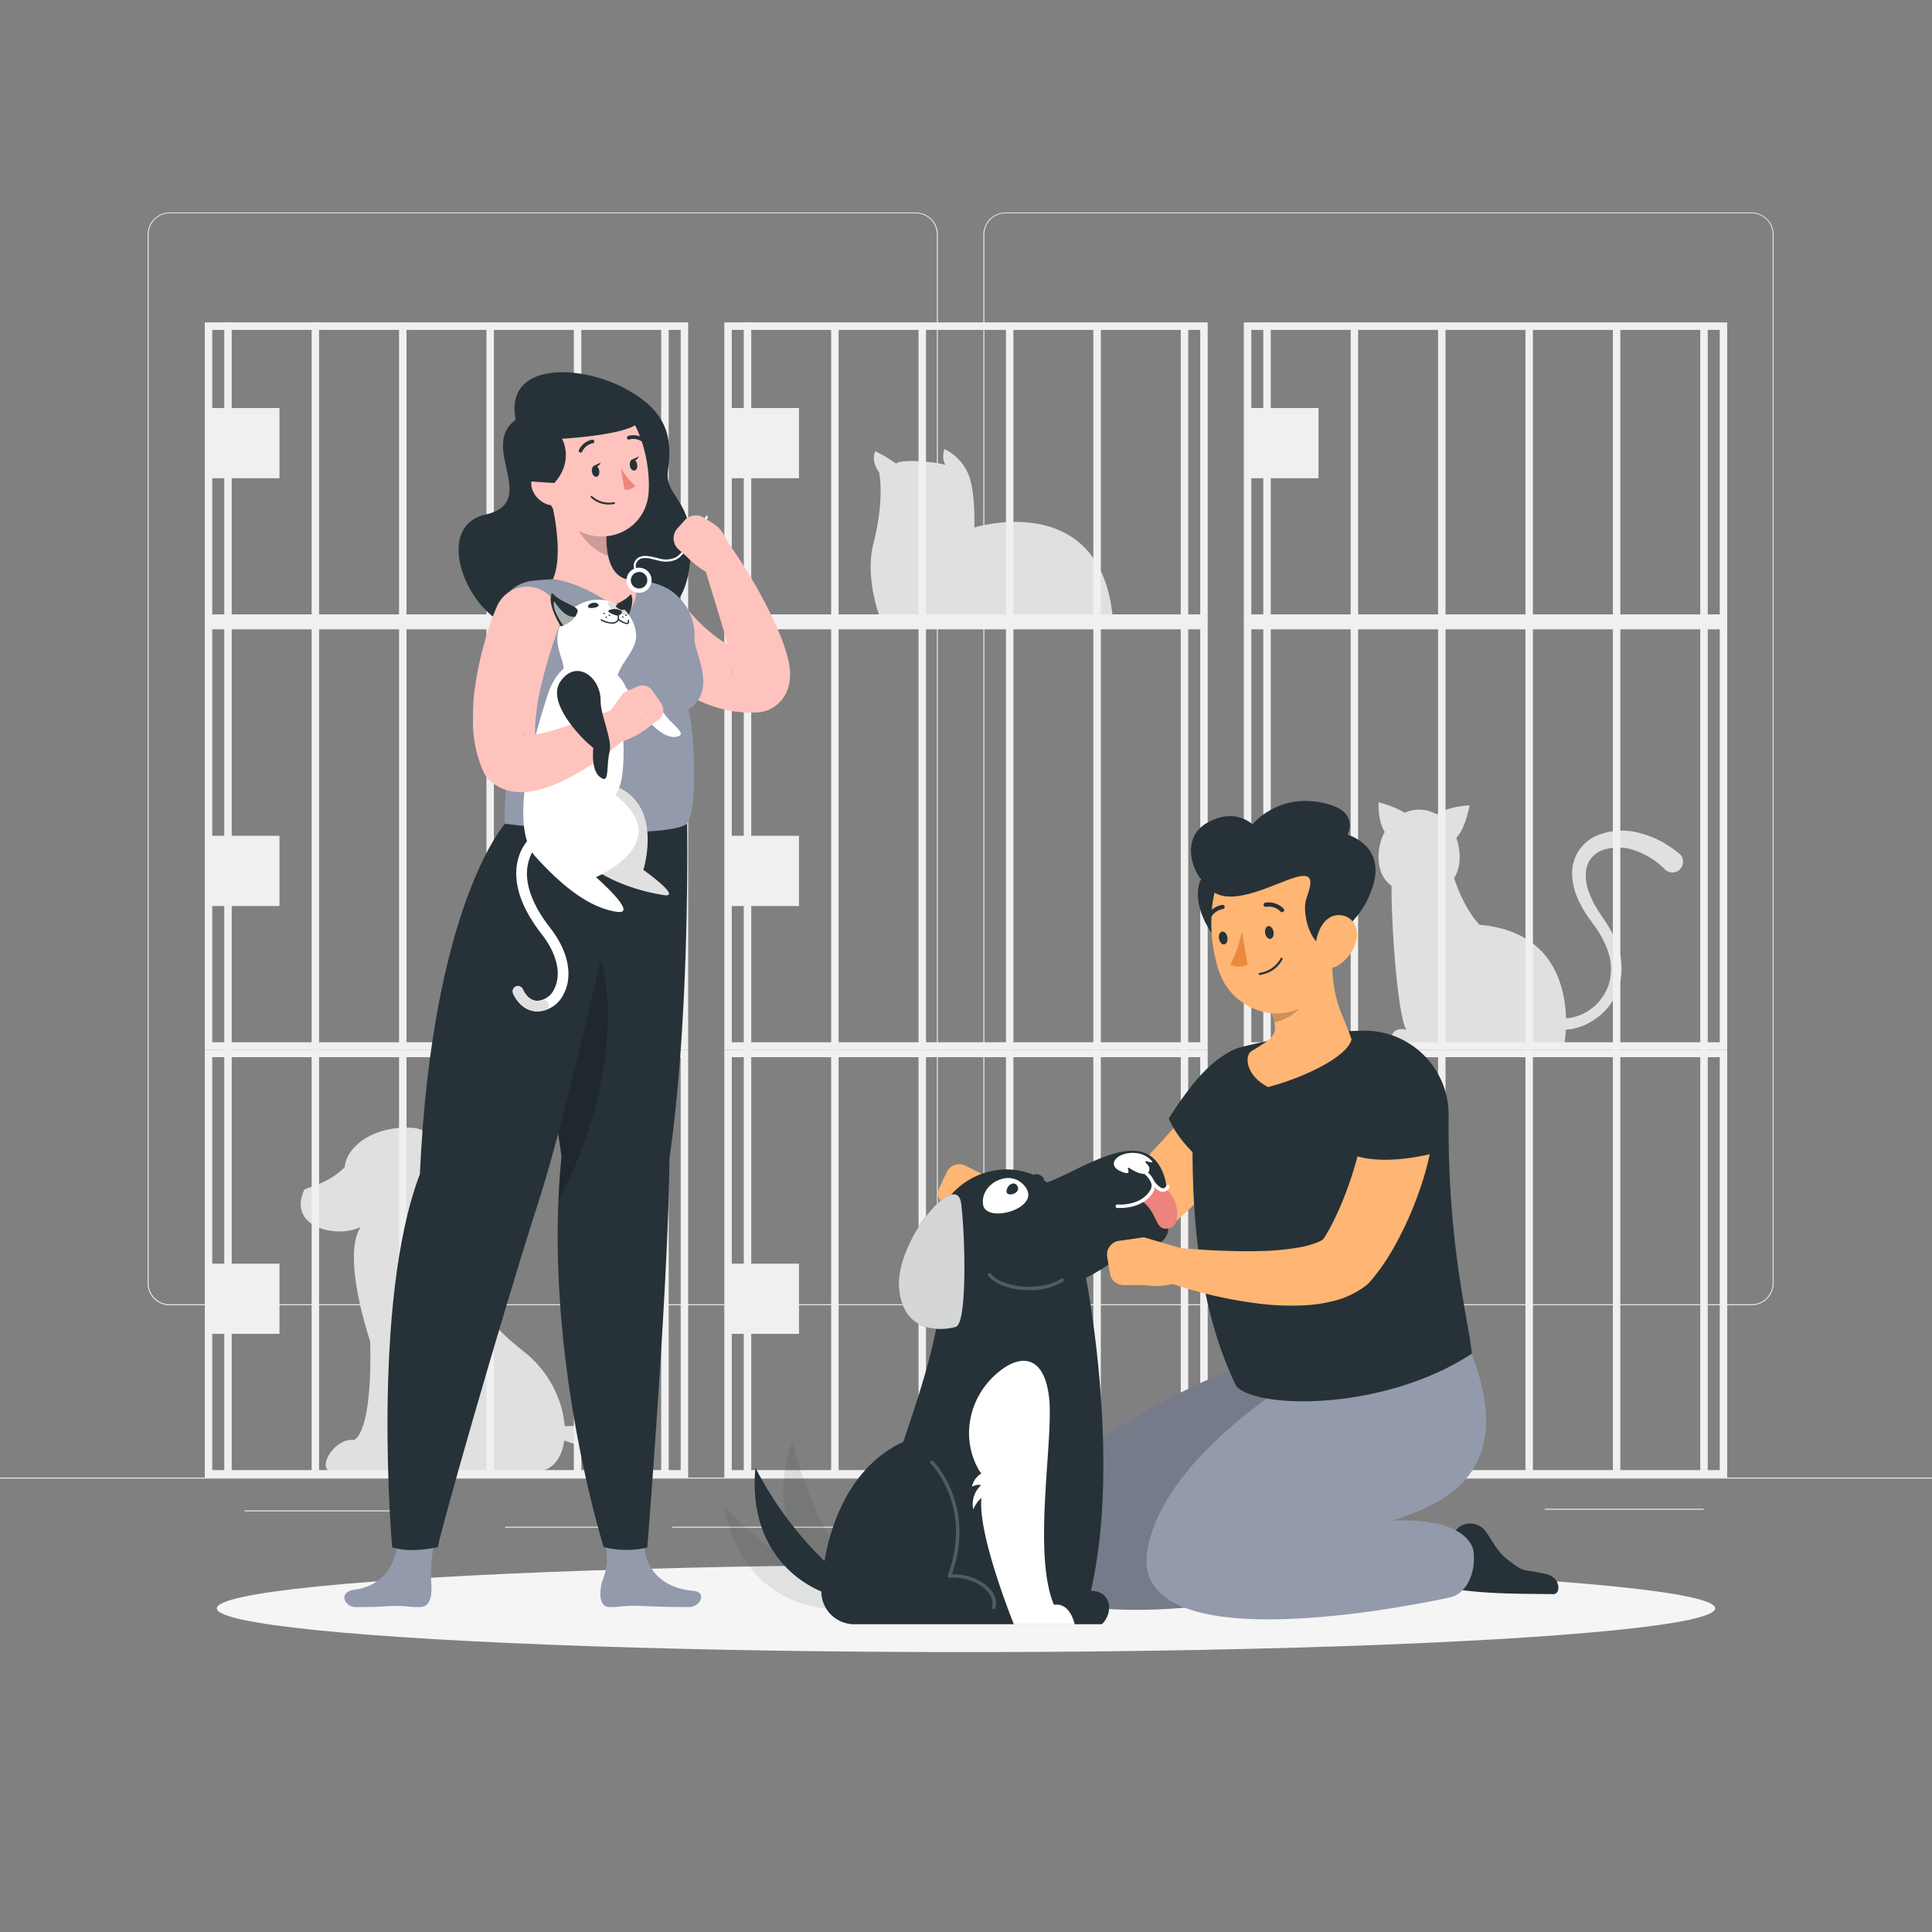
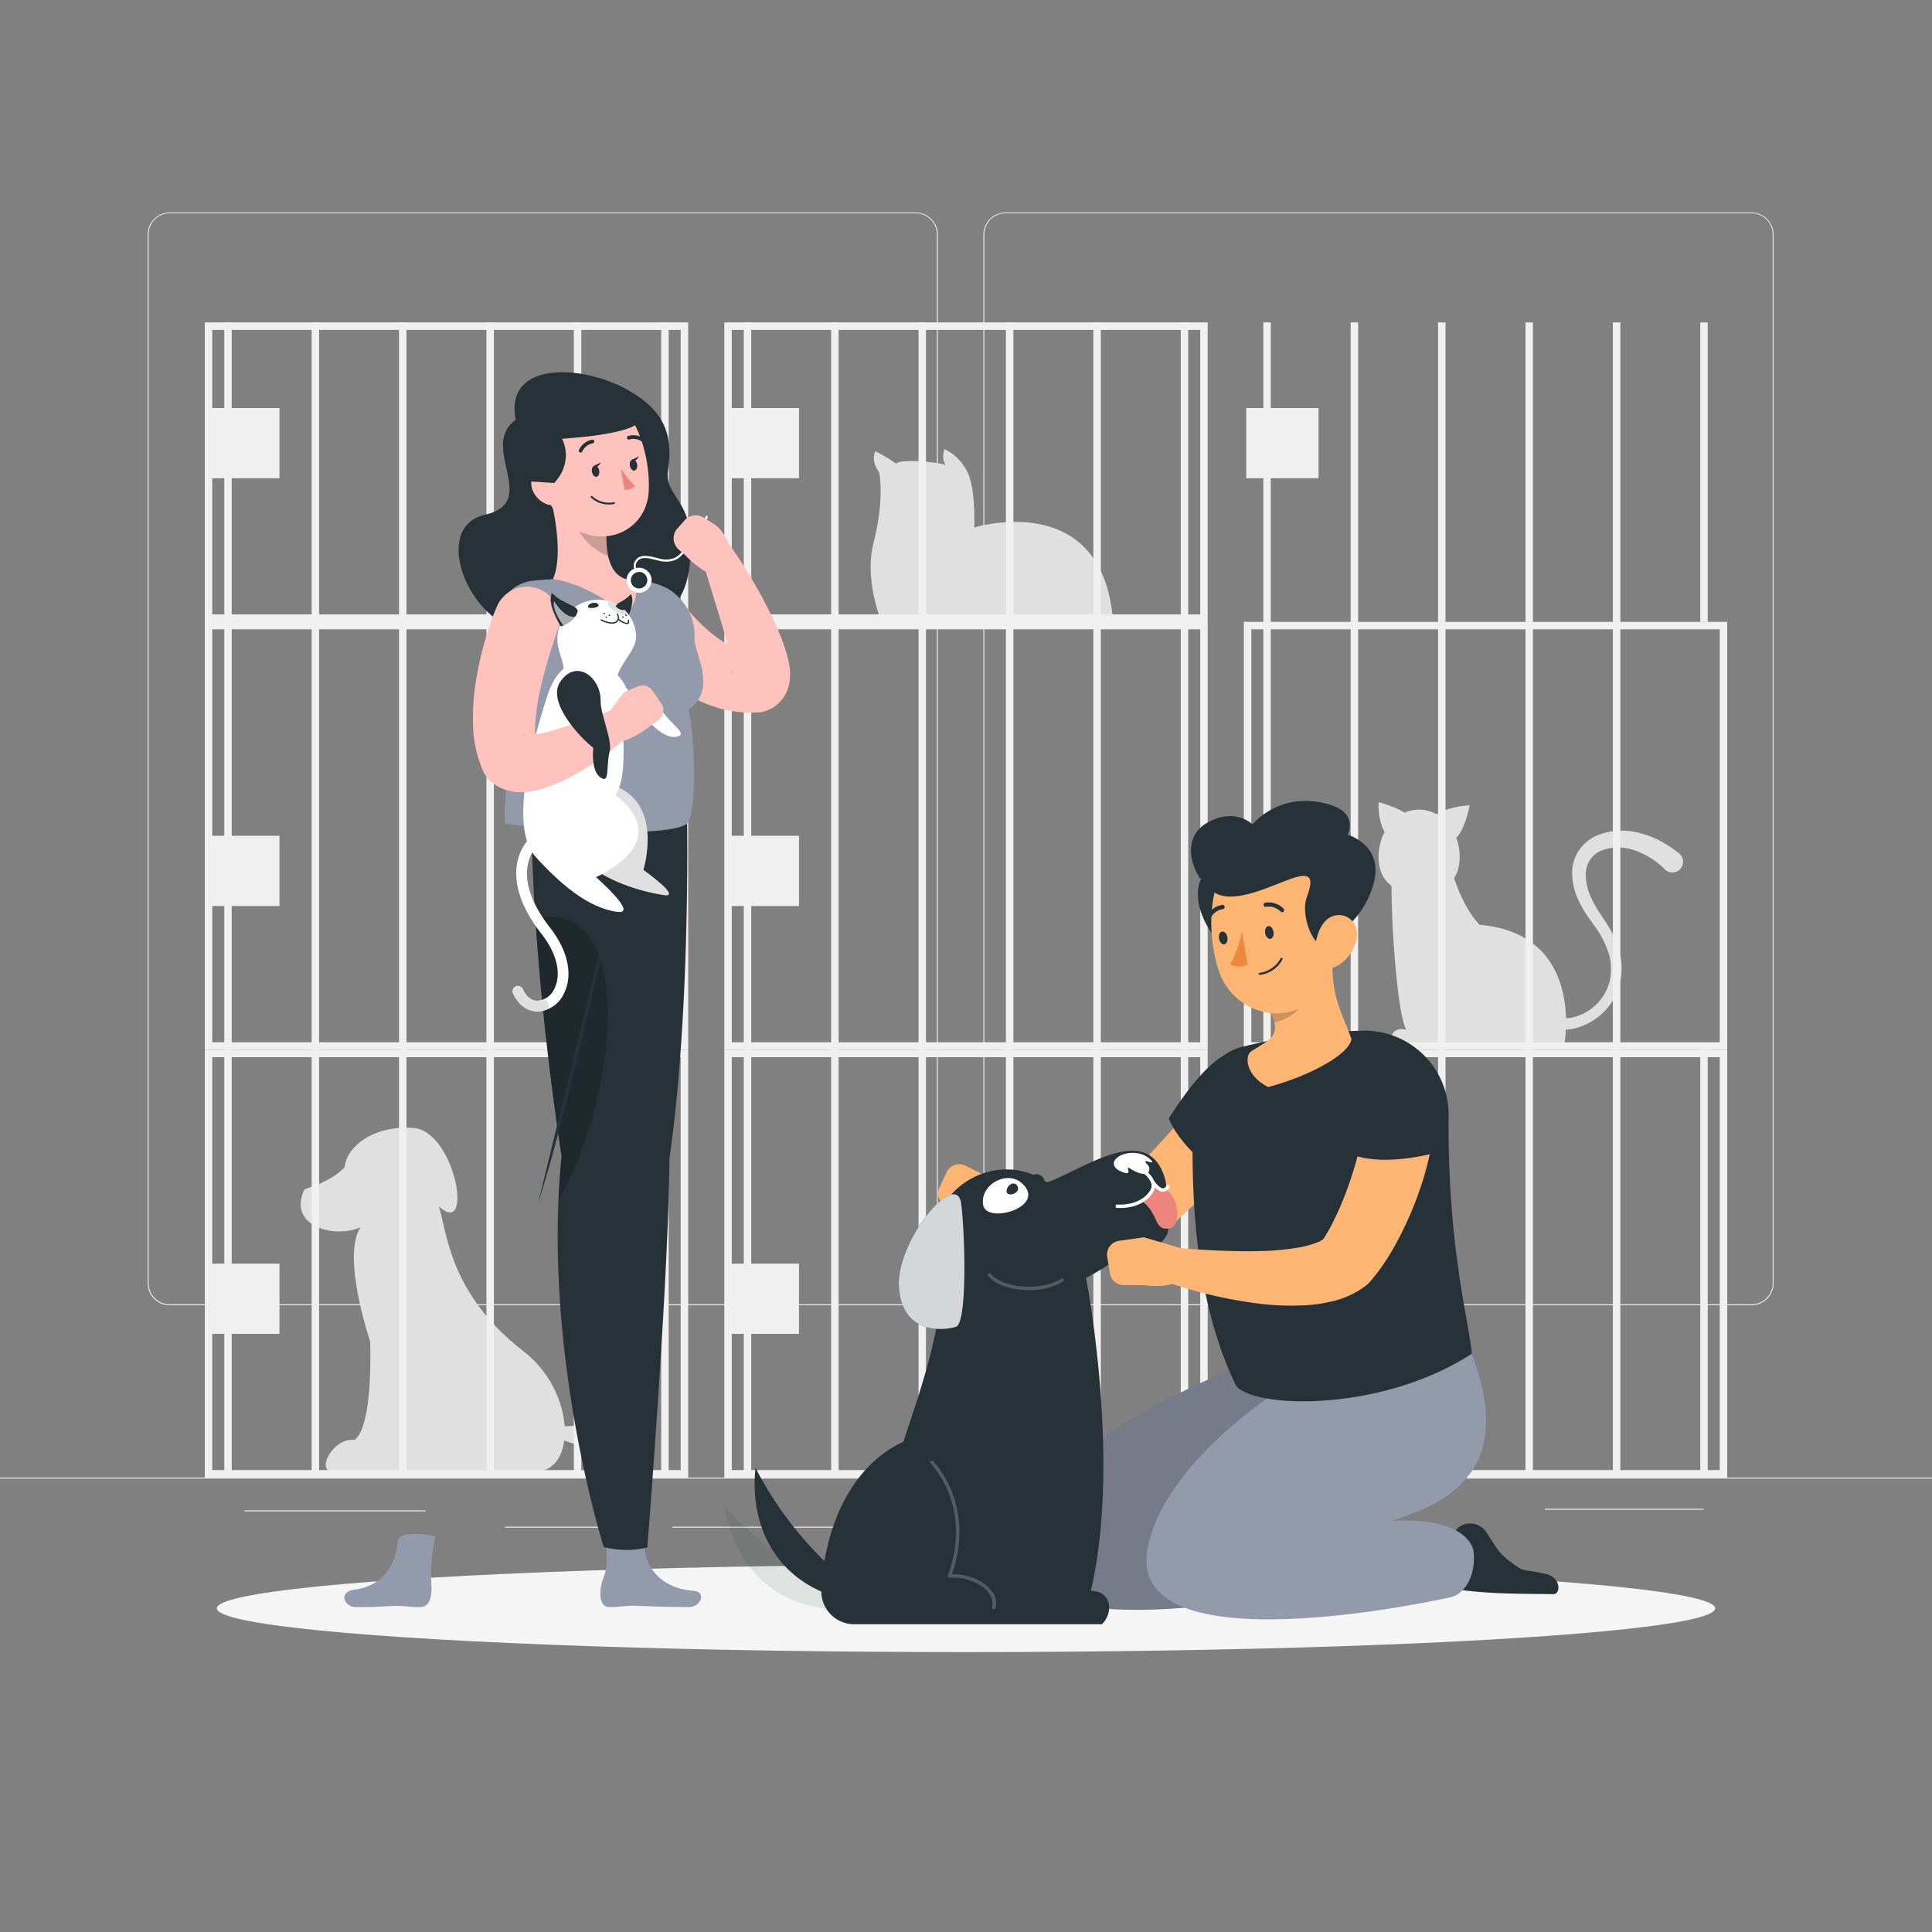
<svg xmlns="http://www.w3.org/2000/svg" viewBox="0 0 500 500">
  <rect x="0" y="0" width="500" height="500" fill="#808080" stroke="none" />
  <g id="freepik--background-complete--inject-12">
    <rect y="382.4" width="500" height="0.25" style="fill:#ebebeb" />
    <rect x="328.88" y="390.34" width="33.12" height="0.25" style="fill:#ebebeb" />
    <rect x="399.78" y="390.47" width="41.14" height="0.25" style="fill:#ebebeb" />
    <rect x="356.76" y="397" width="19.19" height="0.25" style="fill:#ebebeb" />
    <rect x="174" y="395.11" width="51.67" height="0.25" style="fill:#ebebeb" />
    <rect x="130.71" y="395.11" width="34.39" height="0.25" style="fill:#ebebeb" />
    <rect x="63.29" y="390.89" width="46.84" height="0.25" style="fill:#ebebeb" />
    <path d="M237,337.8H43.91a5.71,5.71,0,0,1-5.7-5.71V60.66A5.71,5.71,0,0,1,43.91,55H237a5.71,5.71,0,0,1,5.71,5.71V332.09A5.71,5.71,0,0,1,237,337.8ZM43.91,55.2a5.46,5.46,0,0,0-5.45,5.46V332.09a5.46,5.46,0,0,0,5.45,5.46H237a5.47,5.47,0,0,0,5.46-5.46V60.66A5.47,5.47,0,0,0,237,55.2Z" style="fill:#ebebeb" />
    <path d="M453.31,337.8H260.21a5.72,5.72,0,0,1-5.71-5.71V60.66A5.72,5.72,0,0,1,260.21,55h193.1A5.71,5.71,0,0,1,459,60.66V332.09A5.71,5.71,0,0,1,453.31,337.8ZM260.21,55.2a5.47,5.47,0,0,0-5.46,5.46V332.09a5.47,5.47,0,0,0,5.46,5.46h193.1a5.47,5.47,0,0,0,5.46-5.46V60.66a5.47,5.47,0,0,0-5.46-5.46Z" style="fill:#ebebeb" />
    <path d="M377.77,221.78c0,6.77-4.71,9.43-10.51,9.43s-10.5-2.66-10.5-9.43,4.7-12.25,10.5-12.25S377.77,215,377.77,221.78Z" style="fill:#e0e0e0" />
    <path d="M356.79,207.61s-.48,6.07,2.7,9.15l6.11-4.35C364.28,209.51,356.79,207.61,356.79,207.61Z" style="fill:#e0e0e0" />
    <path d="M380.34,208.43s-6.91.13-10.07,3.6l5.53,5.65C379,216.07,380.34,208.43,380.34,208.43Z" style="fill:#e0e0e0" />
    <path d="M360.18,226.44c-.41,9.34,1.36,36.23,3.78,40.06-2.92-.83-4.67,1.33-3.38,3.54h44.3s5.33-28.37-22-30.71c-5.16-5.55-7.43-14.94-7.43-14.94Z" style="fill:#e0e0e0" />
    <path d="M402.55,262.83a5.67,5.67,0,0,0,4,.55,11.83,11.83,0,0,0,4.27-1.64,13,13,0,0,0,5.61-7.2,14.4,14.4,0,0,0-.61-9.21,24.66,24.66,0,0,0-2.2-4.31c-.41-.71-.94-1.35-1.39-2s-1.06-1.43-1.55-2.18a27.69,27.69,0,0,1-2.58-4.81,16.63,16.63,0,0,1-1.23-5.59,10.65,10.65,0,0,1,1.47-5.9,10.84,10.84,0,0,1,4.58-4.15,17.06,17.06,0,0,1,11.56-.76,24,24,0,0,1,5.33,2.07,31.94,31.94,0,0,1,4.73,3.16,2.77,2.77,0,0,1-3.46,4.33,2.09,2.09,0,0,1-.22-.2h0a20.28,20.28,0,0,0-7.67-4.87,12.59,12.59,0,0,0-8.58-.06,6.7,6.7,0,0,0-3.1,2.46,7,7,0,0,0-1.11,3.9,13.29,13.29,0,0,0,.8,4.45,24.93,24.93,0,0,0,2.1,4.32c.42.71.89,1.37,1.35,2.07s1,1.46,1.48,2.25a26.52,26.52,0,0,1,2.37,4.88,17.4,17.4,0,0,1,.5,11,15.65,15.65,0,0,1-6.73,8.72,14.92,14.92,0,0,1-5.22,2.14,10,10,0,0,1-3,.15,7.47,7.47,0,0,1-3.06-.93,1.5,1.5,0,0,1,1.51-2.6l.05,0Z" style="fill:#e0e0e0" />
    <path d="M226.06,140.56c3-11.78,1.44-18.36,1.44-18.36s-2.23-2.76-.95-5.42a40.86,40.86,0,0,1,5.39,3.22c1.12-1.28,10-.56,12.78.33-1.22-1.72-.28-4.11-.28-4.11a12.91,12.91,0,0,1,5.95,6c2.17,4.41,1.75,14.3,1.75,14.3s33.19-10.33,35.92,24.17h-60S223.63,150.06,226.06,140.56Z" style="fill:#e0e0e0" />
    <path d="M78.73,307.9c2-1,6.53-1.85,10.47-5.82.36-4.92,6.89-10.84,17.63-10.2,11,.66,15.93,28.73,6.76,20.34,2.14,6.92,2.78,22.68,21.87,37.47,13.71,10.62,13.78,31.2,3,31.2H86.25c-4.78,0,0-8.95,5.48-8.23,5-3.58,4.06-25.54,4.06-25.54s-7.5-22-2.47-29.56C87.5,320.52,74.26,317.86,78.73,307.9Z" style="fill:#e0e0e0" />
    <path d="M158.54,346.53c3.81,11.28-1.08,25.15-15.76,22.16l1.08,3C160.17,381.19,175.67,360,158.54,346.53Z" style="fill:#e0e0e0" />
    <path d="M176.16,273.6V380.46H54.93V273.6H176.16m1.94-1.93H53V382.4H178.1V271.67Z" style="fill:#f0f0f0" />
    <rect x="58.04" y="271.67" width="1.93" height="110.73" style="fill:#f0f0f0" />
    <rect x="80.65" y="271.67" width="1.93" height="110.73" style="fill:#f0f0f0" />
    <rect x="103.27" y="271.67" width="1.93" height="110.73" style="fill:#f0f0f0" />
    <rect x="125.89" y="271.67" width="1.93" height="110.73" style="fill:#f0f0f0" />
    <rect x="148.51" y="271.67" width="1.93" height="110.73" style="fill:#f0f0f0" />
    <rect x="171.12" y="271.67" width="1.93" height="110.73" style="fill:#f0f0f0" />
    <rect x="53.62" y="327.03" width="18.71" height="18.17" style="fill:#f0f0f0" />
    <path d="M310.62,273.6V380.46H189.38V273.6H310.62m1.93-1.93H187.45V382.4h125.1V271.67Z" style="fill:#f0f0f0" />
    <rect x="192.49" y="271.67" width="1.93" height="110.73" style="fill:#f0f0f0" />
    <rect x="215.1" y="271.67" width="1.93" height="110.73" style="fill:#f0f0f0" />
    <rect x="237.72" y="271.67" width="1.93" height="110.73" style="fill:#f0f0f0" />
    <rect x="260.34" y="271.67" width="1.93" height="110.73" style="fill:#f0f0f0" />
    <rect x="282.96" y="271.67" width="1.93" height="110.73" style="fill:#f0f0f0" />
    <rect x="305.58" y="271.67" width="1.93" height="110.73" style="fill:#f0f0f0" />
    <rect x="188.07" y="327.03" width="18.71" height="18.17" style="fill:#f0f0f0" />
    <path d="M445.07,273.6V380.46H323.84V273.6H445.07m1.93-1.93H321.9V382.4H447V271.67Z" style="fill:#f0f0f0" />
    <rect x="326.94" y="271.67" width="1.93" height="110.73" style="fill:#f0f0f0" />
    <rect x="349.55" y="271.67" width="1.93" height="110.73" style="fill:#f0f0f0" />
    <rect x="372.17" y="271.67" width="1.93" height="110.73" style="fill:#f0f0f0" />
    <rect x="394.79" y="271.67" width="1.93" height="110.73" style="fill:#f0f0f0" />
    <rect x="417.41" y="271.67" width="1.93" height="110.73" style="fill:#f0f0f0" />
    <rect x="440.03" y="271.67" width="1.93" height="110.73" style="fill:#f0f0f0" />
    <rect x="322.52" y="327.03" width="18.71" height="18.17" style="fill:#f0f0f0" />
    <path d="M176.16,162.87V269.73H54.93V162.87H176.16m1.94-1.94H53V271.66H178.1V160.93Z" style="fill:#f0f0f0" />
    <rect x="58.04" y="160.93" width="1.93" height="110.73" style="fill:#f0f0f0" />
    <rect x="80.65" y="160.93" width="1.93" height="110.73" style="fill:#f0f0f0" />
    <rect x="103.27" y="160.93" width="1.93" height="110.73" style="fill:#f0f0f0" />
    <rect x="125.89" y="160.93" width="1.93" height="110.73" style="fill:#f0f0f0" />
    <rect x="148.51" y="160.93" width="1.93" height="110.73" style="fill:#f0f0f0" />
    <rect x="171.12" y="160.93" width="1.93" height="110.73" style="fill:#f0f0f0" />
    <rect x="53.62" y="216.3" width="18.71" height="18.17" style="fill:#f0f0f0" />
    <path d="M310.62,162.87V269.73H189.38V162.87H310.62m1.93-1.94H187.45V271.66h125.1V160.93Z" style="fill:#f0f0f0" />
    <rect x="192.49" y="160.93" width="1.93" height="110.73" style="fill:#f0f0f0" />
    <rect x="215.1" y="160.93" width="1.93" height="110.73" style="fill:#f0f0f0" />
    <rect x="237.72" y="160.93" width="1.93" height="110.73" style="fill:#f0f0f0" />
    <rect x="260.34" y="160.93" width="1.93" height="110.73" style="fill:#f0f0f0" />
    <rect x="282.96" y="160.93" width="1.93" height="110.73" style="fill:#f0f0f0" />
    <rect x="305.58" y="160.93" width="1.93" height="110.73" style="fill:#f0f0f0" />
    <rect x="188.07" y="216.3" width="18.71" height="18.17" style="fill:#f0f0f0" />
    <path d="M445.07,162.87V269.73H323.84V162.87H445.07m1.93-1.94H321.9V271.66H447V160.93Z" style="fill:#f0f0f0" />
    <rect x="326.94" y="160.93" width="1.93" height="110.73" style="fill:#f0f0f0" />
    <rect x="349.55" y="160.93" width="1.93" height="110.73" style="fill:#f0f0f0" />
    <rect x="372.17" y="160.93" width="1.93" height="110.73" style="fill:#f0f0f0" />
    <rect x="394.79" y="160.93" width="1.93" height="110.73" style="fill:#f0f0f0" />
    <rect x="417.41" y="160.93" width="1.93" height="110.73" style="fill:#f0f0f0" />
-     <rect x="440.03" y="160.93" width="1.93" height="110.73" style="fill:#f0f0f0" />
    <rect x="322.52" y="216.3" width="18.71" height="18.17" style="fill:#f0f0f0" />
    <path d="M176.16,85.38V159H54.93V85.38H176.16m1.94-1.94H53V161H178.1V83.44Z" style="fill:#f0f0f0" />
    <rect x="58.04" y="83.45" width="1.93" height="77.51" style="fill:#f0f0f0" />
    <rect x="80.65" y="83.45" width="1.93" height="77.51" style="fill:#f0f0f0" />
    <rect x="103.27" y="83.45" width="1.93" height="77.51" style="fill:#f0f0f0" />
    <rect x="125.89" y="83.45" width="1.93" height="77.51" style="fill:#f0f0f0" />
    <rect x="148.51" y="83.45" width="1.93" height="77.51" style="fill:#f0f0f0" />
    <rect x="171.12" y="83.45" width="1.93" height="77.51" style="fill:#f0f0f0" />
    <rect x="53.62" y="105.6" width="18.71" height="18.17" style="fill:#f0f0f0" />
    <path d="M310.62,85.38V159H189.38V85.38H310.62m1.93-1.94H187.45V161h125.1V83.44Z" style="fill:#f0f0f0" />
    <rect x="192.49" y="83.45" width="1.93" height="77.51" style="fill:#f0f0f0" />
    <rect x="215.1" y="83.45" width="1.93" height="77.51" style="fill:#f0f0f0" />
    <rect x="237.72" y="83.45" width="1.93" height="77.51" style="fill:#f0f0f0" />
    <rect x="260.34" y="83.45" width="1.93" height="77.51" style="fill:#f0f0f0" />
    <rect x="282.96" y="83.45" width="1.93" height="77.51" style="fill:#f0f0f0" />
    <rect x="305.58" y="83.45" width="1.93" height="77.51" style="fill:#f0f0f0" />
    <rect x="188.07" y="105.6" width="18.71" height="18.17" style="fill:#f0f0f0" />
-     <path d="M445.07,85.38V159H323.84V85.38H445.07M447,83.44H321.9V161H447V83.44Z" style="fill:#f0f0f0" />
    <rect x="326.94" y="83.45" width="1.93" height="77.51" style="fill:#f0f0f0" />
    <rect x="349.55" y="83.45" width="1.93" height="77.51" style="fill:#f0f0f0" />
    <rect x="372.17" y="83.45" width="1.93" height="77.51" style="fill:#f0f0f0" />
    <rect x="394.79" y="83.45" width="1.93" height="77.51" style="fill:#f0f0f0" />
    <rect x="417.41" y="83.45" width="1.93" height="77.51" style="fill:#f0f0f0" />
    <rect x="440.03" y="83.45" width="1.93" height="77.51" style="fill:#f0f0f0" />
    <rect x="322.52" y="105.6" width="18.71" height="18.17" style="fill:#f0f0f0" />
  </g>
  <g id="freepik--Shadow--inject-12">
    <ellipse id="freepik--path--inject-12" cx="250" cy="416.24" rx="193.89" ry="11.32" style="fill:#f5f5f5" />
  </g>
  <g id="freepik--character-1--inject-12">
    <path d="M133.45,108.66c-9.62,6.88,6.48,21.29-7.87,24.53s-4,28.35,9.75,29.83,39.59,5.43,42.92-15.1c3-18.74-6.55-18.51-5.37-26.27,1.44-9.47-1.29-15.45-10-20.49C151,94.22,130.45,93.2,133.45,108.66Z" style="fill:#263238" />
    <path d="M179.37,411.69c-8.51-.65-12.9-6.47-12.59-12.64.16-3.4-10.72-3.7-10.72-3.7,2.23,10.54.14,12-.44,14.77s-.26,5.73,2,5.79c2.7.06,3.93-.45,7.28-.32,3.92.15,6.56.31,13.51.32C181.18,415.91,183.15,412,179.37,411.69Z" style="fill:#939AAC" />
    <path d="M177.82,213.17s.84,49.39-4.57,86.6c-.2,31.49-5.73,100.72-5.73,100.72a23.54,23.54,0,0,1-11.28-.11s-16-50.56-10.91-101.14c-8-53-7.74-86.07-7.74-86.07Z" style="fill:#263238" />
    <path d="M138.54,237.74c1,14.83,2.9,35.82,6.79,61.49-.38,3.8-.65,7.61-.8,11.39C161.49,280.13,163.55,232,138.54,237.74Z" style="opacity:0.2" />
    <path d="M111.67,410.82a46.54,46.54,0,0,1,1-13.23s-9.39-2-9.69,1.28c-.53,6-3.87,11.58-11.27,12.55-4.23.55-2.65,4.49.37,4.49,7.56,0,5-.12,9.29-.27,3.67-.12,4.41.33,7.36.27C111.14,415.86,111.69,413.51,111.67,410.82Z" style="fill:#939AAC" />
-     <path d="M163.17,213.17s-14.38,68.64-23.85,98c-9.93,30.79-25.88,86.95-26,89.26-4.35.82-8.44,1.12-11.84,0,0,0-5.54-63.14,7.18-96.57,3.2-69.78,22-90.64,22-90.64Z" style="fill:#263238" />
+     <path d="M163.17,213.17s-14.38,68.64-23.85,98Z" style="fill:#263238" />
    <path d="M165.85,149.62a.27.27,0,0,1-.23-.12c-.11-.16-.24-.32-.36-.48-.83-1.07-1.85-2.4-.84-3.94,1.18-1.79,3.62-1.18,5.41-.73l.74.18a6.16,6.16,0,0,0,4.08-.17c1.62-.8,2.52-2.48,3.39-4.12a14.59,14.59,0,0,1,1.93-3c.21-.24.43-.47.66-.7a7.64,7.64,0,0,0,2-2.87.26.26,0,0,1,.34-.18.28.28,0,0,1,.19.35,8,8,0,0,1-2.16,3.09l-.64.68a14,14,0,0,0-1.85,2.9c-.91,1.71-1.85,3.48-3.64,4.36a6.68,6.68,0,0,1-4.44.21l-.76-.18c-1.71-.43-3.84-1-4.81.5-.79,1.2,0,2.22.82,3.29.12.17.25.33.37.49a.28.28,0,0,1-.06.39A.27.27,0,0,1,165.85,149.62Z" style="fill:#fff" />
    <path d="M189.45,142.14l-2-3.58a8.51,8.51,0,0,0-3-3.16l-2.4-1.46a3.85,3.85,0,0,0-4.88.73l-1.86,2.09a3.84,3.84,0,0,0,.35,5.47l1.79,1.56s4.46,4.94,9.66,5.91l.92-1.17A7.28,7.28,0,0,0,189.45,142.14Z" style="fill:#ffc3bd" />
    <path d="M175.94,155.28l.93,1.18c.36.45.74.91,1.13,1.36.79.9,1.58,1.8,2.42,2.64a40.46,40.46,0,0,0,5.19,4.55,25.21,25.21,0,0,0,5.44,3.09,21,21,0,0,0,2.74.85,10.59,10.59,0,0,0,1.37.23l.17,0h.09s.09,0,0,0h-.22l-.46,0-.51.09a5.33,5.33,0,0,0-1.19.39,6,6,0,0,0-1.23.7,6.29,6.29,0,0,0-1,.9,6.48,6.48,0,0,0-.66.89,7.21,7.21,0,0,0-.37.74,5.23,5.23,0,0,0-.19.55,2.7,2.7,0,0,0-.08.39,1.57,1.57,0,0,0,0,.37c0,.17,0,.09.06,0a5.79,5.79,0,0,0,0-1.16,29.71,29.71,0,0,0-.62-3.46c-.54-2.5-1.29-5.13-2.06-7.78l-4.92-16.12,0-.05a4.24,4.24,0,0,1,7.53-3.66,129.29,129.29,0,0,1,9.06,15.15,88.5,88.5,0,0,1,3.77,8.33,43.45,43.45,0,0,1,1.55,4.82,21,21,0,0,1,.55,3.08,13.37,13.37,0,0,1,0,2.15,10.09,10.09,0,0,1-.78,3.39,9.81,9.81,0,0,1-.61,1.21,9,9,0,0,1-2.37,2.58,8.78,8.78,0,0,1-1.69,1,8.34,8.34,0,0,1-1.7.54,7.42,7.42,0,0,1-.78.13q-.36,0-.72.06l-.51,0h-.54c-1,0-1.94,0-2.9-.1a30.68,30.68,0,0,1-5.61-1,37.07,37.07,0,0,1-9.86-4.48,48.2,48.2,0,0,1-8-6.38c-1.18-1.18-2.32-2.39-3.38-3.67-.53-.64-1.05-1.29-1.56-2l-.75-1.05-.39-.55-.45-.68a8.44,8.44,0,0,1,13.62-9.93Z" style="fill:#ffc3bd" />
    <path d="M179.74,165.08c-.17,4,6.17,13.31-1.66,18.69,1.46,3.27,2.7,25.44-.26,29.4-4.32,3.18-27.71,2.56-47.1,0-.82-8,3.59-24.62-1.81-50.51A10.31,10.31,0,0,1,138,150.28c1.63-.17,3.35-.3,5.12-.39a130.36,130.36,0,0,1,18.55,0c2,.18,4.07.44,6,.72A14,14,0,0,1,179.74,165.08Z" style="fill:#939AAC" />
    <path d="M142.53,129c1.48,6,2.92,15.71.57,20.89,0,0,7.89.39,19.15,9.38,5.3-7.79.09-9.31.09-9.31-4.68-1.1-5.43-6.79-5.42-11.23Z" style="fill:#ffc3bd" />
    <path d="M156.92,138.73l-8.18-5.53a7.31,7.31,0,0,0,.73,3.63,15.52,15.52,0,0,0,7.92,7.1A25,25,0,0,1,156.92,138.73Z" style="opacity:0.2" />
    <path d="M138.64,118.06c2.33,9.7,3.11,13.86,8.87,18,8.65,6.28,19.82,1.32,20.38-8.88.51-9.18-3.38-23.51-13.49-25.75S136.32,108.35,138.64,118.06Z" style="fill:#ffc3bd" />
    <path d="M153.19,122.11c.14.8.68,1.37,1.2,1.28s.83-.82.69-1.61-.68-1.38-1.2-1.28S153.05,121.31,153.19,122.11Z" style="fill:#263238" />
    <path d="M163,120.51c.14.8.68,1.37,1.2,1.28s.83-.82.69-1.61-.68-1.38-1.2-1.28S162.9,119.71,163,120.51Z" style="fill:#263238" />
    <path d="M163.5,119l1.82-.89S164.61,119.76,163.5,119Z" style="fill:#263238" />
    <path d="M160.65,121.16a22,22,0,0,0,3.75,4.6,3.47,3.47,0,0,1-2.75,1Z" style="fill:#ed847e" />
    <path d="M157.58,130.56a8.26,8.26,0,0,0,1.36-.12.24.24,0,0,0,.19-.28.23.23,0,0,0-.27-.19,6.43,6.43,0,0,1-5.6-1.56.24.24,0,0,0-.34,0,.24.24,0,0,0,0,.33A6.63,6.63,0,0,0,157.58,130.56Z" style="fill:#263238" />
    <path d="M137.93,127.1a6.44,6.44,0,0,0,3.94,3.51c2.21.61,3.31-1.82,2.68-4.28-.57-2.22-2.4-5.21-4.62-4.73S136.91,124.92,137.93,127.1Z" style="fill:#ffc3bd" />
    <path d="M150.4,117.11a.47.47,0,0,0,.28-.24,3.83,3.83,0,0,1,2.7-2.14.47.47,0,1,0-.11-.94,4.71,4.71,0,0,0-3.44,2.65.48.48,0,0,0,.21.64A.5.5,0,0,0,150.4,117.11Z" style="fill:#263238" />
    <path d="M166.67,114.52a.5.5,0,0,0,.31-.18.48.48,0,0,0-.09-.67,4.76,4.76,0,0,0-4.27-.85.48.48,0,1,0,.32.9,3.77,3.77,0,0,1,3.37.71A.48.48,0,0,0,166.67,114.52Z" style="fill:#263238" />
    <path d="M153.65,120.58l1.83-.89S154.76,121.36,153.65,120.58Z" style="fill:#263238" />
    <path d="M166.51,225.12s5.57-17.64-8.21-22c-8.42-2.64-11.4.72-11.4.72l2,16.8c5.64,6.61,15.59,9.86,22.78,11C176.91,232.52,166.51,225.12,166.51,225.12Z" style="fill:#e0e0e0" />
    <path d="M151.37,178.57c-.51,6.35,12.57,9.23,16.81,8.41,0,0,4.54,5.19,7.73,3.38,1.39-.78-2.42-3.25-4.15-5.83s-8.47-3.73-9.9-6.91C159.34,172,152,171.2,151.37,178.57Z" style="fill:#fff" />
    <path d="M141.73,179.84c-5.59,17.2-9.3,35.12-3.08,41.95S152.14,235,159.81,236c5.55.71-5.58-9-5.58-9s21-8.87,5.05-21.23c3.94-5.69.9-20.73,2.11-26.68S146.92,163.82,141.73,179.84Z" style="fill:#fff" />
    <path d="M156.69,158.63c-.44-1.56,4-2,6.59-4.86,1.56,2.7-2.28,8.67-2.28,8.67S157.48,161.45,156.69,158.63Z" style="fill:#263238" />
    <path d="M145.86,173.06c-.13-3.08-2.86-6.33-.92-11.21a10.75,10.75,0,0,1,11.29-6.56,9.64,9.64,0,0,1,8.38,9.06c.34,4.32-5.68,8.43-4.89,12.56S145.86,173.06,145.86,173.06Z" style="fill:#fff" />
    <path d="M157.57,155.58c-1.33,1.42,3.16,3.8,5.37,3.84A9.4,9.4,0,0,0,157.57,155.58Z" style="fill:#e0e0e0" />
    <path d="M139.14,261.75H139c-2.64-.05-4.9-1.75-6.22-4.65A1.37,1.37,0,0,1,135.3,256c.88,1.93,2.22,3,3.78,3a5.16,5.16,0,0,0,4.4-3.15c1.89-3.78.65-9.06-3.32-14.13-7.21-9.22-7.19-16-5.9-20,1.21-3.8,3.89-6.17,5.86-6.75a1.36,1.36,0,0,1,.78,2.61c-1.05.32-3.08,1.94-4,5-1.09,3.41-1,9.22,5.45,17.5,4.63,5.91,6,12.28,3.61,17A7.81,7.81,0,0,1,139.14,261.75Z" style="fill:#fff" />
    <path d="M139.13,261.75c-2.61,0-5-1.68-6.32-4.65A1.37,1.37,0,0,1,135.3,256c1.09,2.41,2.95,3.48,4.95,2.87a1.36,1.36,0,0,1,.8,2.6A6.51,6.51,0,0,1,139.13,261.75Z" style="fill:#e0e0e0" />
    <path d="M129.85,167.68a125.81,125.81,0,0,1,1.71,16.64c4.46-6.18,9.53-17.41,9.25-22.65Z" style="opacity:0.2" />
    <path d="M157.45,184.59l4-5.41,7.4,8.22s-4.93,4.44-10.09,4.88L158,191A7.29,7.29,0,0,1,157.45,184.59Z" style="fill:#ffc3bd" />
    <path d="M168.89,178.79l2.19,3.18a3.2,3.2,0,0,1-.79,4.44l-1.41,1-7.4-8.22,3.51-1.51A3.2,3.2,0,0,1,168.89,178.79Z" style="fill:#ffc3bd" />
    <path d="M144.2,163.37l-.64,1.89-.67,2c-.43,1.36-.87,2.73-1.25,4.1-.81,2.74-1.48,5.48-2.06,8.18a56.63,56.63,0,0,0-1.06,7.79,20,20,0,0,0,.51,6.15l-1.59-2.38a3.62,3.62,0,0,0-1.69-.93c-.33,0-.35,0-.22.07a5.39,5.39,0,0,0,2,0,37.74,37.74,0,0,0,6.14-1.39c2.19-.63,4.43-1.4,6.69-2.19l6.79-2.45.14-.05a4.25,4.25,0,0,1,4.3,7.15,66.49,66.49,0,0,1-6.16,4.93,70.12,70.12,0,0,1-6.73,4.29,41.72,41.72,0,0,1-7.93,3.49,20.82,20.82,0,0,1-5.4,1,13,13,0,0,1-3.89-.43,11.16,11.16,0,0,1-4.89-2.76,6.83,6.83,0,0,1-1.46-2.08l-.13-.3a31.32,31.32,0,0,1-2.59-12.07c0-1.88,0-3.7.1-5.48s.35-3.51.6-5.22a86.31,86.31,0,0,1,2.14-9.94c.45-1.61.92-3.21,1.46-4.79.27-.79.54-1.58.83-2.37s.59-1.53,1-2.47a8.45,8.45,0,0,1,15.83,5.9Z" style="fill:#ffc3bd" />
    <path d="M145,176.43c-3.58,5.26,5.15,14.48,8.55,17.13,0,0-.89,6.83,2.57,8,1.5.53.84-4,1.64-7s-2.39-9.69-2.32-13.17C155.53,175.31,149.14,170.32,145,176.43Z" style="fill:#263238" />
    <path d="M149.47,158.32c.43-1.56-4-2-6.59-4.86-1.57,2.7,2.27,8.67,2.27,8.67S148.68,161.14,149.47,158.32Z" style="fill:#263238" />
    <path d="M149.14,159.57c-.5,0-2.58.88-5.74-4-.74,2.22,2.6,6.63,2.6,6.63S148.7,162.05,149.14,159.57Z" style="fill:#fff;opacity:0.6" />
-     <path d="M157.61,157.92a3.56,3.56,0,0,1,3.19.16c.56.38-.39,1.26-1,1.23S156.75,158.33,157.61,157.92Z" style="fill:#263238" />
    <path d="M158.38,161.41a6.55,6.55,0,0,1-2.84-.82.17.17,0,1,1,.16-.3c2.15,1.09,3.44.88,3.94.33a1.29,1.29,0,0,0,0-1.57.18.18,0,0,1,0-.24.16.16,0,0,1,.23.05,1.6,1.6,0,0,1,0,2A1.94,1.94,0,0,1,158.38,161.41Z" style="fill:#263238" />
    <path d="M162.21,161.53a5.37,5.37,0,0,1-2.3-1.11.17.17,0,1,1,.21-.27c.73.54,1.91,1.21,2.26,1,.14-.08.13-.35.09-.56a.16.16,0,0,1,.14-.19.15.15,0,0,1,.19.14q.12.68-.24.9A.68.68,0,0,1,162.21,161.53Z" style="fill:#263238" />
    <path d="M154.67,156.23c-.71-.57-2.45-.07-2.51.74S155.94,157.24,154.67,156.23Z" style="fill:#263238" />
    <path d="M159.7,156.52c.7-.29,2,.53,1.85,1.19S158.44,157,159.7,156.52Z" style="fill:#263238" />
    <path d="M157.89,159.24a.13.13,0,0,1-.13.18.31.31,0,0,1-.26-.18.12.12,0,0,1,.12-.18A.31.31,0,0,1,157.89,159.24Z" style="fill:#263238" />
    <path d="M156.57,158.77a.13.13,0,0,1-.13.18.32.32,0,0,1-.26-.17.12.12,0,0,1,.12-.18A.32.32,0,0,1,156.57,158.77Z" style="fill:#263238" />
    <path d="M157.1,159.74a.12.12,0,0,1-.12.18.3.3,0,0,1-.26-.18.12.12,0,0,1,.12-.18A.3.3,0,0,1,157.1,159.74Z" style="fill:#263238" />
    <path d="M162.2,159.2a.12.12,0,0,1-.13.17.32.32,0,0,1-.26-.17.12.12,0,0,1,.12-.18A.31.31,0,0,1,162.2,159.2Z" style="fill:#263238" />
    <path d="M161.41,159.7c0,.09,0,.17-.12.17a.3.3,0,0,1-.26-.17.12.12,0,0,1,.12-.18A.31.31,0,0,1,161.41,159.7Z" style="fill:#263238" />
    <circle cx="165.39" cy="150.17" r="2.69" style="fill:#263238" />
    <path d="M165.39,153.41a3.24,3.24,0,1,1,3.24-3.24A3.25,3.25,0,0,1,165.39,153.41Zm0-5.37a2.13,2.13,0,1,0,2.13,2.13A2.14,2.14,0,0,0,165.39,148Z" style="fill:#fff" />
    <path d="M143.45,125c5.26-5.84,2-11.45,2-11.45s17.84-1,19.9-4.41c-2.07-7-9.47-12.59-21.93-7.72s-6.85,23.14-6.85,23.14Z" style="fill:#263238" />
  </g>
  <g id="freepik--character-2--inject-12">
    <path d="M332.78,409.42l-3.5-8.3a.8.8,0,0,1,.07-1.06l6.12-5.8a5,5,0,0,1,7,1.3c1.72,2.54,2.6,5.21,5.45,7.57,4.53,3.77,3,2.26,9.66,4.06,4,1.08,3.66,5.37,1.83,5.28-8.32-.43-15.84-.65-24.19-2A5.14,5.14,0,0,1,332.78,409.42Z" style="fill:#263238" />
    <path d="M315.22,391.85c10.2-3.22,53.87-4.76,48.48-37l-39.36-2.7s-54.5,20-60.53,44.92c-7.73,31.94,69.13,15.16,69.13,15.16,3.87-.9,6.69-5.93,6.16-11.7C339.1,400.51,335.47,391.66,315.22,391.85Z" style="fill:#939AAC" />
    <path d="M315.22,391.85c10.2-3.22,53.87-4.76,48.48-37l-39.36-2.7s-54.5,20-60.53,44.92c-7.73,31.94,69.13,15.16,69.13,15.16,3.87-.9,6.69-5.93,6.16-11.7C339.1,400.51,335.47,391.66,315.22,391.85Z" style="opacity:0.2" />
    <path d="M375.36,410.53l-3.82-8.16a.79.79,0,0,1,0-1.06l5.89-6a5,5,0,0,1,7.06,1c1.82,2.48,2.81,5.11,5.74,7.36,4.68,3.6,3.07,2.15,9.81,3.68,4.08.93,3.86,5.24,2,5.21-8.33-.11-15.86,0-24.25-1.11A5.12,5.12,0,0,1,375.36,410.53Z" style="fill:#263238" />
    <path d="M360.37,393.57c10.06-3.6,33.27-10.24,20.48-43.23l-41.93,4.32s-36.8,20.66-41.88,45.81c-6.5,32.22,78.58,12.85,78.58,12.85,3.83-1.05,6.46-6.18,5.71-11.93C381.33,401.39,380.59,392.61,360.37,393.57Z" style="fill:#939AAC" />
    <path d="M327.38,289.09a47.53,47.53,0,0,1-5.74,9.49,75.7,75.7,0,0,1-6.82,7.69c-2.32,2.34-4.67,4.48-6.91,6.53s-4.36,4-6.18,5.89l-.66.69a6.52,6.52,0,0,1-2.69,1.69A42,42,0,0,1,286.77,323a75.54,75.54,0,0,1-10.61-.4c-3.44-.38-6.81-.92-10.13-1.62a93,93,0,0,1-9.87-2.63,4.51,4.51,0,0,1,1.39-8.78h.2c3.06,0,6.29,0,9.41-.08s6.24-.19,9.28-.44a82.62,82.62,0,0,0,8.81-1.06,31.43,31.43,0,0,0,7.35-2.12l-3.34,2.38c2.15-2.82,4.35-5.29,6.49-7.61s4.2-4.51,6.13-6.65,3.7-4.25,5.25-6.35a48.13,48.13,0,0,0,4-6.26l.08-.14a9,9,0,0,1,16.2,7.85Z" style="fill:#ffb573" />
    <path d="M329.25,279.59c-2.33-7.3-9.64-17.18-26.78,9.86,4,9.92,19.74,19.63,19.74,19.63S334.79,296.94,329.25,279.59Z" style="fill:#263238" />
    <path d="M262.2,312.57l-6.5-8-7.06,10.18s6.77,6.55,10.83,3.52Z" style="fill:#ffb573" />
    <path d="M245,303.34l-1.87,4a3.59,3.59,0,0,0,1.21,4.47l4.26,2.93,7.06-10.18-5.83-2.89A3.58,3.58,0,0,0,245,303.34Z" style="fill:#ffb573" />
    <path d="M321.44,270.93c14.34-3.48,20.51-3.89,31-4.18a21.76,21.76,0,0,1,22.46,22.14c-.32,33.92,5.4,53.62,6,61.45C358.5,365,326,364.84,320,358.83c-12.55-25.65-11.34-56.95-11.35-70.09C308.65,281.63,314,272.73,321.44,270.93Z" style="fill:#263238" />
    <path d="M344.78,247.41c-.23,11.47,2.67,14.68,5,21.57-1,4.48-12.35,9.94-21.6,12.35-5.83-3-6.09-8-4.41-9.23,5.88-3.61,7.66-4.23,5-10.47Z" style="fill:#ffb573" />
    <path d="M338.08,255l-3.74,1.7-5.58,4.95a16.16,16.16,0,0,1,1,2.95c3.09-.66,6.39-2.61,7.34-5.16A12.36,12.36,0,0,0,338.08,255Z" style="opacity:0.2" />
    <path d="M315.94,222.78c-8.61,3.39-7.28,13.95.33,22C322.87,234.59,315.94,222.78,315.94,222.78Z" style="fill:#263238" />
    <path d="M345.57,232.69c.32,11.38,1.08,18-4.13,24.3-7.83,9.44-22.31,5.39-26-5.7-3.35-10-3.31-26.91,7.39-32.32A15.7,15.7,0,0,1,345.57,232.69Z" style="fill:#ffb573" />
    <path d="M345.17,245.62c-6.11.58-8.36-9.46-7.09-13.07s2.38-7.07-2.92-5.47-15.47,7.26-20.86,3.92c-5.67-3.52-9.29-13.76-2-18s11.85.36,11.85.36,7-8.9,19.84-5.17c7.79,2.27,4.78,7.84,4.78,7.84s9.93,2.73,6.49,13.42C352.31,238.56,347.84,238.69,345.17,245.62Z" style="fill:#263238" />
    <path d="M351.09,243.06a10.71,10.71,0,0,1-4.73,6.75c-3.23,2-5.93-.62-5.94-4.21,0-3.22,1.64-8.16,5.31-8.71S351.81,239.64,351.09,243.06Z" style="fill:#ffb573" />
    <path d="M329.59,241.16c.15.91-.21,1.73-.81,1.82s-1.21-.57-1.36-1.48.22-1.73.81-1.83S329.44,240.25,329.59,241.16Z" style="fill:#263238" />
    <path d="M317.65,242.57c.15.92-.21,1.73-.81,1.83s-1.21-.57-1.36-1.49.21-1.73.81-1.82S317.5,241.66,317.65,242.57Z" style="fill:#263238" />
    <path d="M321.43,241.07s-1.21,5.6-3.08,8.5c1.87,1.25,4.51.14,4.51.14Z" style="fill:#ed893e" />
    <path d="M327.24,252.05a7.5,7.5,0,0,0,4.68-3.8.27.27,0,0,0-.5-.22,7.29,7.29,0,0,1-5.45,3.75.26.26,0,0,0-.22.31.27.27,0,0,0,.31.23A9.74,9.74,0,0,0,327.24,252.05Z" style="fill:#263238" />
    <path d="M331.94,236.06a.58.58,0,0,0,.24-.14.54.54,0,0,0,0-.77,5.42,5.42,0,0,0-4.75-1.53.53.53,0,0,0-.4.65.55.55,0,0,0,.65.41h0a4.34,4.34,0,0,1,3.75,1.25A.55.55,0,0,0,331.94,236.06Z" style="fill:#263238" />
    <path d="M312.89,237.9a.53.53,0,0,0,.42-.29,4.3,4.3,0,0,1,3.14-2.34.54.54,0,0,0,.49-.59.55.55,0,0,0-.6-.49,5.35,5.35,0,0,0-4,2.91.55.55,0,0,0,.23.74A.56.56,0,0,0,312.89,237.9Z" style="fill:#263238" />
    <path d="M370.71,280.34a35.55,35.55,0,0,1,.65,7.83,52.53,52.53,0,0,1-.67,7,75.94,75.94,0,0,1-3.3,12.84,90.08,90.08,0,0,1-5.1,11.93c-1,1.94-2.06,3.87-3.29,5.78a49.94,49.94,0,0,1-4.28,5.8l-.3.34a6,6,0,0,1-.73.7,22.43,22.43,0,0,1-8.05,4,38.78,38.78,0,0,1-7.23,1.2,67.62,67.62,0,0,1-13.06-.44,115.13,115.13,0,0,1-24-5.76,4.49,4.49,0,0,1,1.89-8.7h.16c3.72.3,7.62.6,11.4.76s7.57.26,11.25.15a65,65,0,0,0,10.49-1,22.92,22.92,0,0,0,4.29-1.21,6.55,6.55,0,0,0,2.34-1.43l-1,1a37.58,37.58,0,0,0,2.38-4c.76-1.5,1.54-3.07,2.23-4.69a93,93,0,0,0,3.64-10,72,72,0,0,0,2.32-10.12,31.13,31.13,0,0,0,.29-8.68l0-.3a9,9,0,0,1,17.74-3.1Z" style="fill:#ffb573" />
    <path d="M228,414.43c-18.68,1.22-34.71-11.87-32.5-34.58C205.72,399.73,221.49,412.26,228,414.43Z" style="fill:#263238" />
-     <path d="M228,414.43c-18.4-3.45-30.69-20.11-22.92-41.56C210.06,394.66,222.23,410.71,228,414.43Z" style="fill:#263238;opacity:0.1" />
    <path d="M228,414.43c-17.68,6.18-36.63-2.14-40.58-24.6C202.59,406.25,221.15,414.09,228,414.43Z" style="fill:#263238;opacity:0.1" />
    <path d="M281.06,330.71s9.2,46.8,1.26,81c5.25,0,6,5.52,2.86,8.64H221.07a8.52,8.52,0,0,1-8.51-8.91c.58-13.07,5.93-31.23,21.23-38.31,3.87-11.87,12.83-35.94,8.87-49.82S256.9,296.28,271,306c9.2-3.26,25.59-15.69,30.29-1.62S281.06,330.71,281.06,330.71Z" style="fill:#263238" />
    <path d="M288.88,326c6.87-2.42,18.15-3.44,11.46-13.83C288.73,313.08,288.88,326,288.88,326Z" style="fill:#263238" />
    <path d="M257.17,416.45l-.13,0a.45.45,0,0,1-.3-.56,4.2,4.2,0,0,0-1-3.8c-2-2.51-6.14-4.06-10-3.76a.44.44,0,0,1-.39-.18.47.47,0,0,1-.06-.43c6.61-17.89-4.36-28.91-4.47-29a.45.45,0,0,1,.63-.64c.12.11,11.24,11.25,4.91,29.33,4-.1,8,1.51,10.1,4.13a5,5,0,0,1,1.18,4.62A.44.44,0,0,1,257.17,416.45Z" style="fill:#fff;opacity:0.2" />
    <path d="M294.14,298.43c-4.53-.59-8.17,2.83-4.17,4.67s.62-1.94,2.64-.61,4.29,1.86,4.73.61-.42-1.58-.89-2.34,2.24.63,1.68-.26A6.19,6.19,0,0,0,294.14,298.43Z" style="fill:#fff" />
    <path d="M295.49,310.77c4.68,3.5,3,8.27,7.54,7,2.19-.63,2.65-6.9-1.27-10-1.36.9-3.05-1.32-3.05-1.32S297.9,309.77,295.49,310.77Z" style="fill:#ed847e" />
    <path d="M290,312.62c-.51,0-.84,0-.89,0a.45.45,0,0,1-.4-.5.46.46,0,0,1,.49-.4c.06,0,5.75.55,8.38-3.53a2.44,2.44,0,0,0,.39-1.93,5.52,5.52,0,0,0-2.34-2.78.45.45,0,0,1-.16-.61.45.45,0,0,1,.62-.16,6.29,6.29,0,0,1,2.75,3.34,3.33,3.33,0,0,1-.5,2.63C296.05,312.2,291.85,312.62,290,312.62Z" style="fill:#fff" />
    <path d="M301,308.44c-1.5,0-2.89-2-3-2.23a.45.45,0,1,1,.74-.5c.33.47,1.44,1.82,2.29,1.82h0c.11,0,.47,0,.84-.67a.45.45,0,1,1,.78.45,1.89,1.89,0,0,1-1.59,1.12Z" style="fill:#fff" />
    <path d="M264.43,306.18c-3.85-3.42-10.81.38-10,5.62S271.27,312.25,264.43,306.18Z" style="fill:#fff" />
    <path d="M263.21,306.79c-.77-1.17-2.66-.15-2.72,1.52S264.58,308.86,263.21,306.79Z" style="fill:#263238" />
    <path d="M266.94,304.94c-.31,1.36,1.73,2,3,.93S267.5,302.52,266.94,304.94Z" style="fill:#263238" />
    <path d="M248.77,311.6c-1.11-9.43-17.21,9.77-16.11,21.88s11.71,10.82,14.71,9.91S249.78,320,248.77,311.6Z" style="fill:#263238" />
    <path d="M248.77,311.6c-1.11-9.43-17.21,9.77-16.11,21.88s11.71,10.82,14.71,9.91S249.78,320,248.77,311.6Z" style="fill:#fff;opacity:0.8" />
-     <path d="M278.13,420.37H262.39c-1.48-3.71-9.34-23.94-8.39-32.73a8.1,8.1,0,0,0-2.12,3,6.59,6.59,0,0,1,2-6.23c-.76-.47-2.35.35-2.35.35A5.42,5.42,0,0,1,254,381.3a5.46,5.46,0,0,1-1-1.47c-4.68-8.86-1.67-19.74,6.49-25.57,4.95-3.55,10.71-3.41,12,7.29s-4.39,40.43,1.28,53.77C276.46,414.78,277.77,418.83,278.13,420.37Z" style="fill:#fff" />
    <path d="M266.32,333.9c-4.35,0-8.68-1.3-10.58-3.71a.45.45,0,0,1,.08-.63.46.46,0,0,1,.63.07c3,3.84,13.23,4.56,18.2,1.28a.45.45,0,1,1,.5.75A16.49,16.49,0,0,1,266.32,333.9Z" style="fill:#fff;opacity:0.2" />
    <path d="M305.91,323.12,296,320.2l0,12.38s9.29,1.56,10.92-3.24Z" style="fill:#ffb573" />
    <path d="M286.54,325.25l.72,4.34a3.57,3.57,0,0,0,3.53,3H296l0-12.38-6.44.92A3.59,3.59,0,0,0,286.54,325.25Z" style="fill:#ffb573" />
    <path d="M367.12,272.93c-6.18-4.52-17.36-.88-19.35,24.91,9.34,5.2,25.49,0,25.49,0S378.1,280.93,367.12,272.93Z" style="fill:#263238" />
  </g>
</svg>